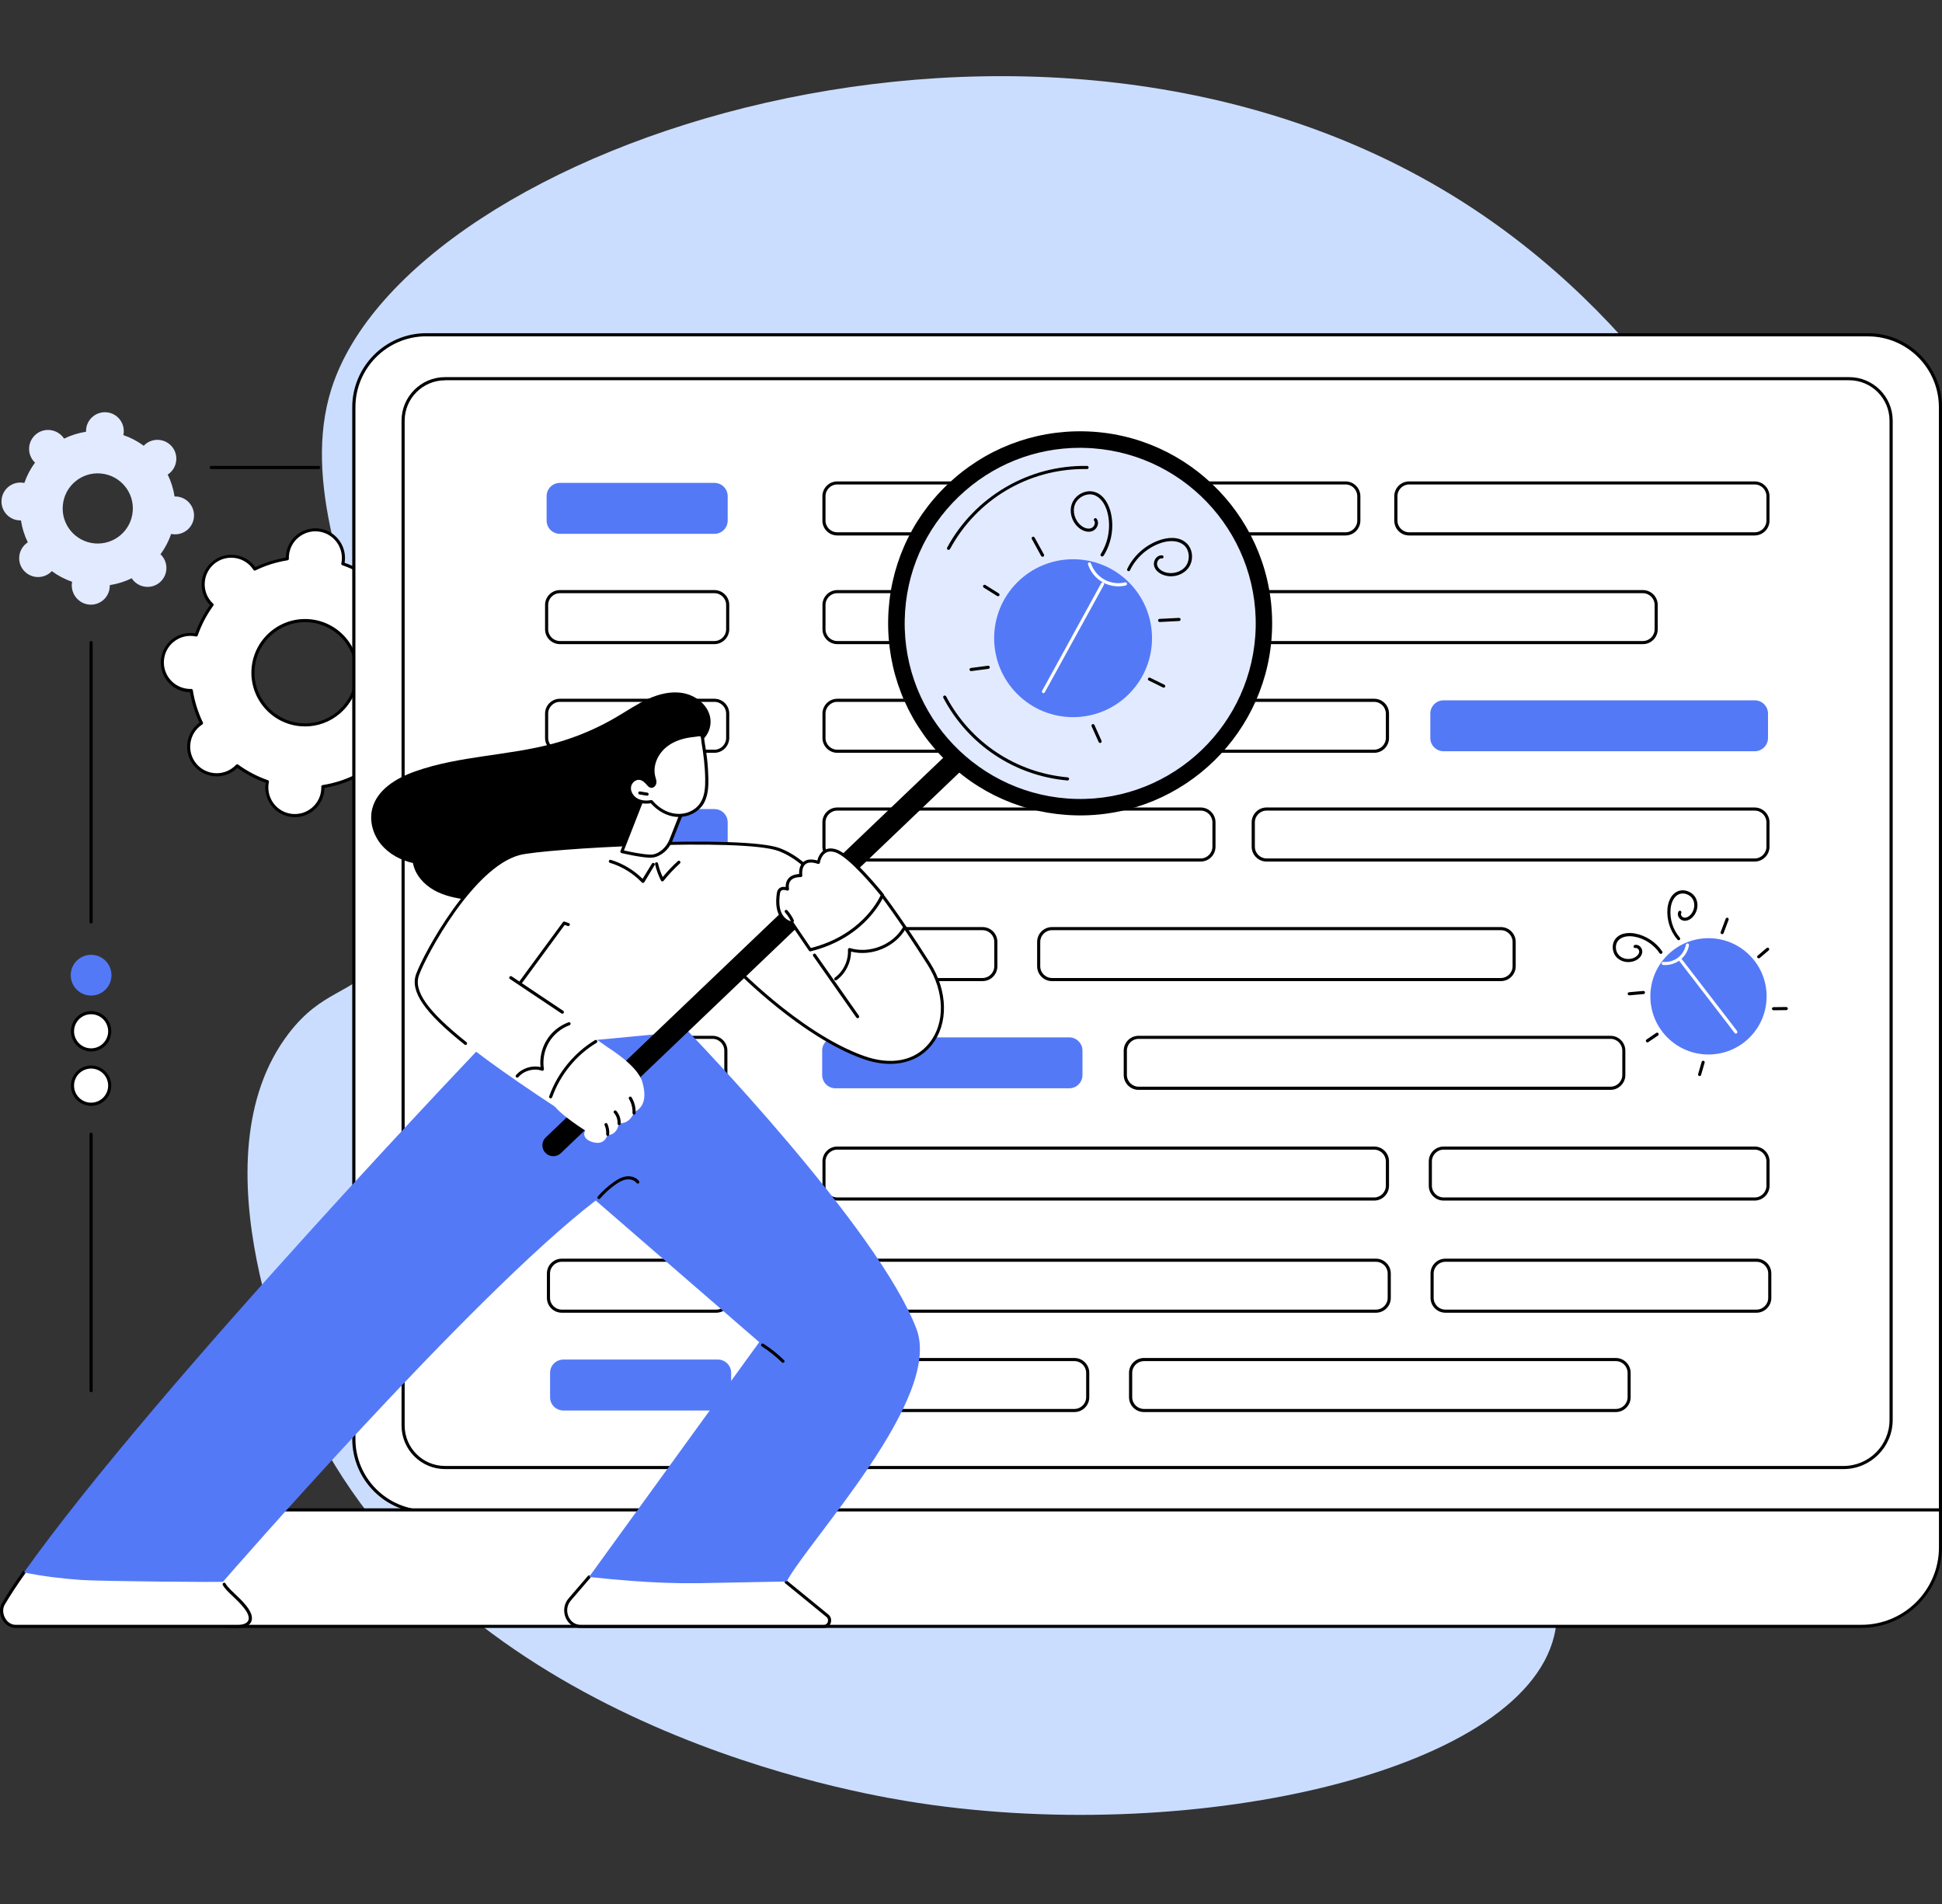
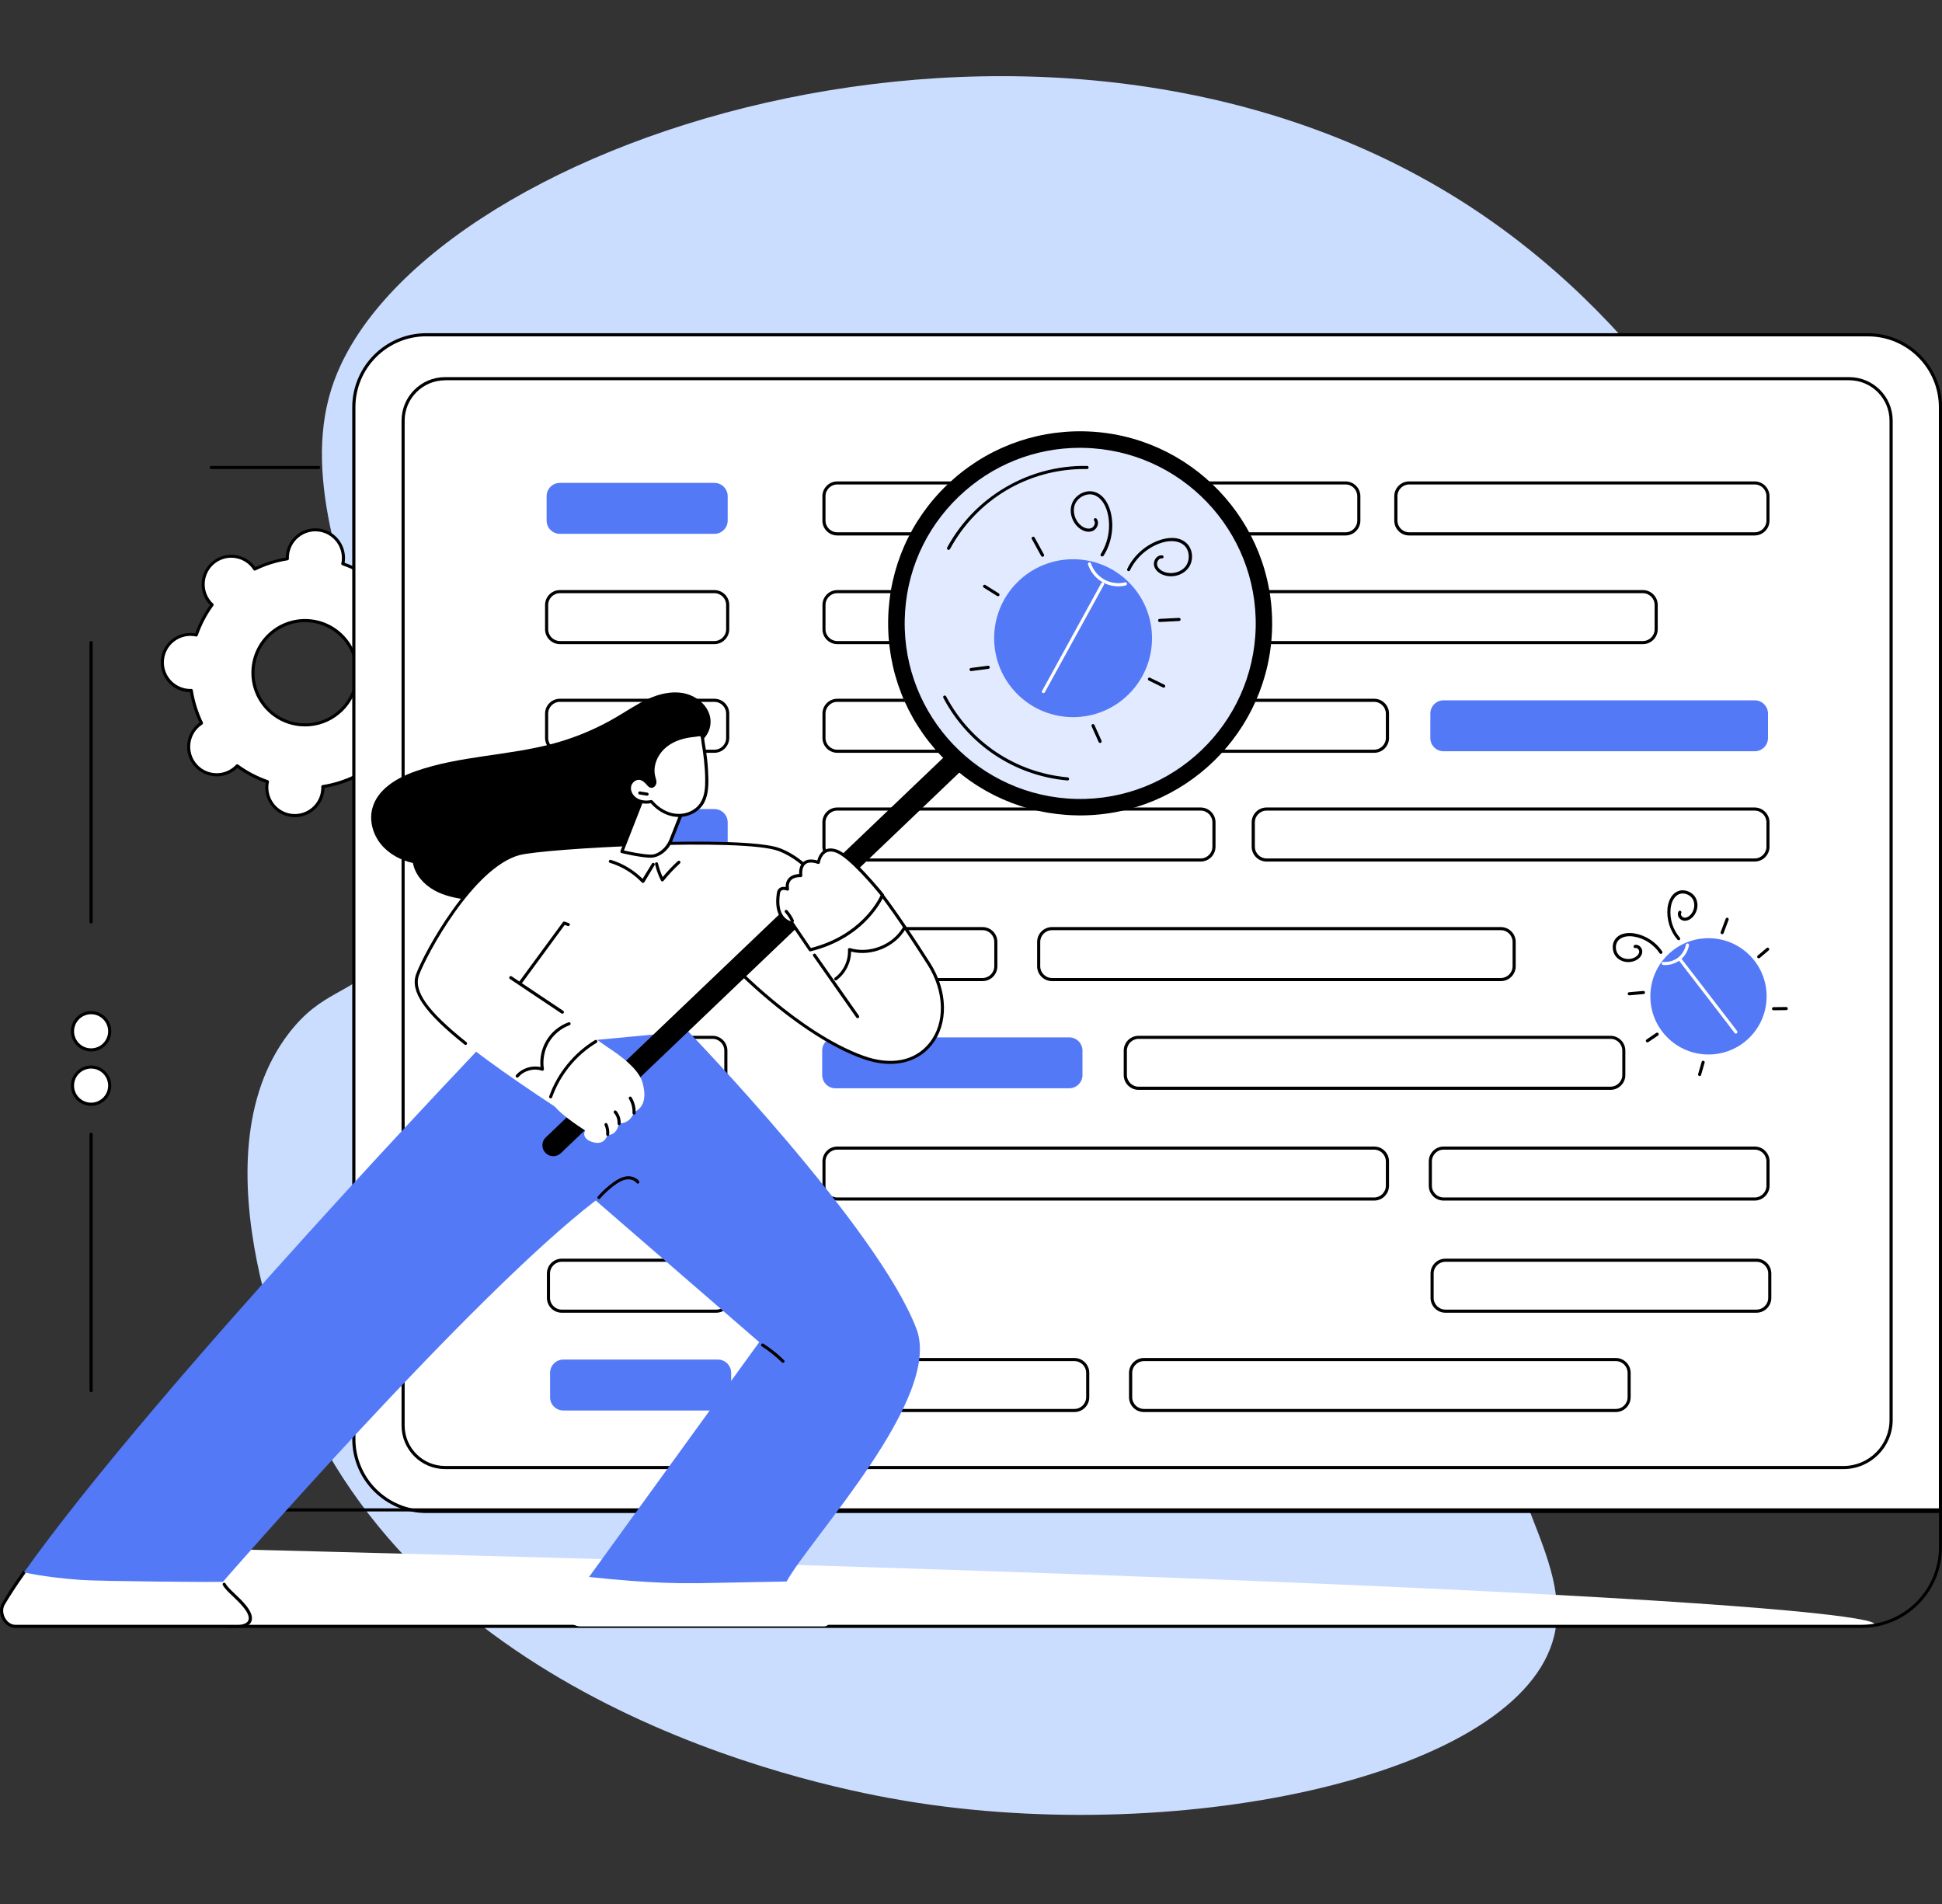
<svg xmlns="http://www.w3.org/2000/svg" width="204" height="200" viewBox="0 0 204 200" fill="none">
  <rect x="0" y="0" width="204" height="200" fill="#333333" stroke="none" />
  <g clip-path="url(#clip0_98_76)">
    <path d="M40.147 100.794C53.019 86.564 28.765 60.051 34.801 40.894C42.915 15.11 108.972 -7.005 153.433 21.067C190.668 44.581 203.59 97.496 187.331 118.892C182.464 125.298 176.408 126.997 168.443 133.693C161.038 139.919 160.208 141.508 159.679 142.597C154.412 153.29 165.485 162.684 163.256 171.848C159.739 186.338 124.532 194.073 95.091 189.166C87.156 187.847 46.923 180.152 32.122 148.193C30.973 145.725 20.14 121.83 30.334 108.549C33.871 103.952 36.719 104.592 40.147 100.794Z" fill="#CADDFF" />
    <path d="M30.71 85.662C32.33 85.803 33.764 84.607 33.905 82.987C33.912 82.868 33.92 82.749 33.912 82.63C35.116 82.444 36.267 82.08 37.337 81.552C37.404 81.649 37.471 81.746 37.545 81.842C38.593 83.091 40.451 83.254 41.699 82.214C42.947 81.166 43.111 79.308 42.07 78.059C41.996 77.963 41.907 77.881 41.825 77.799C42.524 76.841 43.088 75.77 43.489 74.618C43.608 74.641 43.72 74.663 43.846 74.671C45.466 74.812 46.9 73.615 47.041 71.995C47.182 70.375 45.986 68.941 44.366 68.799C44.247 68.792 44.129 68.785 44.01 68.792C43.824 67.588 43.46 66.436 42.94 65.366C43.036 65.299 43.133 65.232 43.229 65.158C44.478 64.11 44.641 62.252 43.601 61.004C42.553 59.755 40.696 59.592 39.447 60.632C39.351 60.706 39.269 60.795 39.188 60.877C38.229 60.179 37.159 59.614 36.007 59.213C36.03 59.094 36.052 58.982 36.059 58.856C36.201 57.236 35.004 55.801 33.385 55.66C31.765 55.519 30.331 56.715 30.19 58.336C30.182 58.455 30.175 58.574 30.182 58.692C28.979 58.878 27.827 59.242 26.757 59.77C26.69 59.673 26.623 59.577 26.549 59.48C25.501 58.232 23.644 58.068 22.395 59.108C21.147 60.156 20.984 62.014 22.024 63.263C22.098 63.359 22.188 63.441 22.269 63.523C21.571 64.482 21.006 65.552 20.605 66.704C20.486 66.681 20.375 66.659 20.248 66.652C18.628 66.51 17.195 67.707 17.053 69.327C16.912 70.947 18.108 72.382 19.728 72.523C19.847 72.53 19.966 72.538 20.085 72.53C20.27 73.734 20.635 74.886 21.155 75.956C21.058 76.023 20.962 76.09 20.865 76.164C19.617 77.212 19.453 79.07 20.493 80.319C21.541 81.567 23.399 81.731 24.647 80.69C24.743 80.616 24.825 80.527 24.907 80.445C25.865 81.144 26.935 81.708 28.087 82.11C28.065 82.229 28.042 82.34 28.035 82.466C27.894 84.087 29.09 85.521 30.71 85.662ZM31.557 76.12C28.548 75.852 26.319 73.192 26.593 70.182C26.861 67.172 29.521 64.942 32.53 65.21C35.539 65.478 37.768 68.138 37.493 71.148C37.233 74.158 34.573 76.387 31.557 76.12Z" fill="white" />
    <path d="M30.977 85.84C30.888 85.84 30.791 85.833 30.702 85.825C28.993 85.677 27.73 84.161 27.879 82.451C27.886 82.377 27.893 82.303 27.908 82.221C26.846 81.842 25.85 81.322 24.936 80.668C24.877 80.727 24.817 80.779 24.765 80.824C24.127 81.359 23.324 81.612 22.492 81.537C21.667 81.463 20.917 81.069 20.382 80.437C19.282 79.122 19.453 77.153 20.776 76.053C20.835 76.008 20.894 75.956 20.961 75.912C20.478 74.893 20.144 73.816 19.958 72.709C19.877 72.709 19.795 72.701 19.728 72.701C18.019 72.552 16.756 71.036 16.904 69.327C16.979 68.502 17.372 67.751 18.004 67.216C18.643 66.681 19.453 66.429 20.278 66.503C20.352 66.51 20.426 66.518 20.508 66.533C20.887 65.47 21.407 64.474 22.061 63.56C22.002 63.501 21.95 63.441 21.905 63.389C20.805 62.074 20.976 60.104 22.299 59.004C22.938 58.469 23.748 58.217 24.572 58.291C25.397 58.365 26.148 58.759 26.682 59.391C26.727 59.45 26.779 59.51 26.824 59.577C27.841 59.094 28.911 58.759 30.026 58.573C30.026 58.492 30.033 58.41 30.033 58.336C30.108 57.511 30.502 56.76 31.133 56.225C31.772 55.69 32.582 55.437 33.407 55.511C35.116 55.66 36.379 57.176 36.23 58.886C36.223 58.96 36.215 59.034 36.2 59.116C37.263 59.495 38.258 60.015 39.172 60.669C39.232 60.61 39.291 60.558 39.343 60.513C39.982 59.978 40.785 59.725 41.617 59.8C42.442 59.874 43.192 60.268 43.727 60.9C44.827 62.215 44.656 64.184 43.333 65.284C43.274 65.329 43.214 65.381 43.148 65.425C43.63 66.444 43.965 67.521 44.151 68.629C44.232 68.629 44.314 68.636 44.381 68.636C46.09 68.784 47.353 70.301 47.204 72.01C47.13 72.835 46.736 73.585 46.105 74.121C45.466 74.656 44.656 74.908 43.831 74.834C43.757 74.826 43.682 74.819 43.601 74.804C43.222 75.867 42.702 76.863 42.048 77.777C42.107 77.836 42.159 77.896 42.204 77.948C43.303 79.263 43.133 81.233 41.81 82.332C41.171 82.868 40.369 83.12 39.536 83.046C38.712 82.972 37.961 82.578 37.426 81.946C37.382 81.887 37.33 81.827 37.285 81.76C36.267 82.243 35.197 82.578 34.083 82.763C34.083 82.845 34.075 82.927 34.075 82.994C33.927 84.614 32.567 85.84 30.977 85.84ZM30.724 85.498C32.255 85.632 33.607 84.503 33.741 82.972C33.748 82.868 33.756 82.756 33.748 82.63C33.748 82.548 33.808 82.474 33.89 82.466C35.063 82.281 36.2 81.924 37.263 81.403C37.337 81.366 37.426 81.389 37.471 81.463C37.538 81.567 37.605 81.656 37.672 81.738C38.147 82.31 38.816 82.659 39.559 82.726C40.302 82.793 41.023 82.563 41.595 82.087C42.769 81.099 42.932 79.345 41.944 78.163C41.877 78.082 41.803 78.007 41.714 77.918C41.654 77.859 41.647 77.769 41.691 77.703C42.39 76.744 42.939 75.689 43.333 74.566C43.363 74.485 43.445 74.44 43.519 74.462C43.645 74.492 43.749 74.507 43.853 74.514C44.596 74.581 45.317 74.351 45.889 73.875C46.461 73.4 46.81 72.723 46.877 71.988C47.011 70.457 45.882 69.104 44.351 68.963C44.247 68.955 44.143 68.948 44.009 68.955C43.92 68.955 43.853 68.896 43.846 68.814C43.66 67.64 43.303 66.503 42.791 65.433C42.754 65.359 42.776 65.269 42.85 65.225C42.954 65.158 43.043 65.091 43.125 65.024C44.299 64.036 44.463 62.282 43.474 61.1C42.999 60.528 42.33 60.179 41.587 60.112C40.844 60.045 40.123 60.275 39.551 60.751C39.47 60.818 39.395 60.892 39.306 60.989C39.247 61.048 39.157 61.056 39.091 61.011C38.132 60.312 37.077 59.762 35.955 59.369C35.873 59.339 35.829 59.257 35.851 59.183C35.881 59.056 35.896 58.952 35.903 58.848C36.037 57.317 34.907 55.965 33.377 55.824C32.634 55.757 31.913 55.987 31.341 56.463C30.769 56.938 30.42 57.615 30.353 58.35C30.346 58.455 30.338 58.559 30.346 58.692C30.346 58.774 30.286 58.848 30.204 58.856C29.03 59.042 27.893 59.398 26.831 59.919C26.757 59.956 26.668 59.933 26.623 59.859C26.556 59.755 26.489 59.666 26.422 59.584C25.947 59.012 25.278 58.663 24.535 58.596C23.792 58.529 23.071 58.759 22.499 59.235C21.325 60.223 21.162 61.977 22.15 63.159C22.217 63.24 22.291 63.315 22.388 63.404C22.447 63.463 22.455 63.553 22.41 63.62C21.712 64.578 21.162 65.633 20.768 66.756C20.738 66.837 20.657 66.882 20.582 66.86C20.456 66.83 20.352 66.815 20.248 66.808C19.505 66.741 18.784 66.971 18.212 67.447C17.64 67.922 17.291 68.599 17.224 69.335C17.09 70.865 18.22 72.218 19.75 72.359C19.854 72.367 19.966 72.374 20.092 72.367C20.174 72.367 20.248 72.426 20.255 72.508C20.441 73.682 20.798 74.819 21.311 75.889C21.348 75.963 21.325 76.053 21.251 76.097C21.147 76.164 21.058 76.231 20.976 76.298C19.802 77.286 19.639 79.04 20.627 80.222C21.102 80.794 21.771 81.143 22.514 81.21C23.257 81.277 23.978 81.047 24.55 80.571C24.632 80.504 24.706 80.43 24.795 80.333C24.855 80.274 24.944 80.266 25.011 80.311C25.969 81.01 27.024 81.567 28.146 81.954C28.228 81.983 28.273 82.065 28.25 82.139C28.221 82.266 28.206 82.37 28.198 82.474C28.064 84.005 29.194 85.365 30.724 85.498ZM32.054 76.305C31.884 76.305 31.713 76.298 31.542 76.283C28.443 76.008 26.155 73.266 26.43 70.167C26.705 67.068 29.446 64.771 32.545 65.046C35.643 65.321 37.939 68.064 37.657 71.163C37.523 72.664 36.81 74.024 35.658 74.99C34.64 75.845 33.377 76.305 32.054 76.305ZM32.039 65.351C29.32 65.351 27.002 67.432 26.757 70.197C26.497 73.117 28.659 75.703 31.571 75.963C32.983 76.09 34.358 75.659 35.45 74.745C36.535 73.831 37.203 72.552 37.33 71.14C37.59 68.22 35.428 65.633 32.515 65.373C32.359 65.359 32.196 65.351 32.039 65.351Z" fill="black" />
-     <path d="M9.37 63.508C10.462 63.605 11.428 62.802 11.525 61.702C11.532 61.62 11.532 61.539 11.532 61.464C12.342 61.338 13.122 61.093 13.835 60.743C13.88 60.81 13.925 60.877 13.977 60.937C14.682 61.776 15.931 61.888 16.77 61.189C17.61 60.483 17.721 59.235 17.023 58.395C16.971 58.336 16.912 58.276 16.86 58.224C17.335 57.578 17.714 56.857 17.981 56.084C18.056 56.099 18.137 56.114 18.219 56.121C19.311 56.218 20.277 55.415 20.374 54.315C20.471 53.222 19.668 52.256 18.576 52.16C18.494 52.152 18.412 52.152 18.338 52.152C18.212 51.342 17.967 50.562 17.617 49.849C17.684 49.804 17.751 49.759 17.811 49.707C18.65 49.001 18.762 47.753 18.063 46.913C17.357 46.073 16.109 45.962 15.27 46.66C15.21 46.712 15.151 46.772 15.099 46.824C14.452 46.348 13.731 45.969 12.959 45.702C12.974 45.627 12.988 45.546 12.996 45.464C13.092 44.371 12.29 43.405 11.198 43.309C10.106 43.212 9.14 44.015 9.043 45.115C9.036 45.196 9.036 45.278 9.036 45.352C8.226 45.479 7.446 45.724 6.732 46.073C6.688 46.006 6.643 45.94 6.591 45.88C5.863 45.033 4.607 44.921 3.768 45.627C2.928 46.333 2.817 47.582 3.515 48.422C3.567 48.481 3.627 48.541 3.679 48.593C3.203 49.239 2.824 49.96 2.557 50.733C2.482 50.718 2.401 50.703 2.319 50.696C1.227 50.599 0.261 51.402 0.164 52.502C0.068 53.594 0.87 54.56 1.962 54.657C2.044 54.664 2.126 54.664 2.2 54.664C2.326 55.474 2.571 56.255 2.921 56.968C2.854 57.013 2.787 57.057 2.728 57.109C1.888 57.815 1.776 59.064 2.475 59.904C3.181 60.743 4.429 60.855 5.269 60.156C5.328 60.104 5.387 60.045 5.439 59.993C6.086 60.468 6.807 60.847 7.579 61.115C7.564 61.189 7.55 61.271 7.542 61.353C7.475 62.445 8.278 63.411 9.37 63.508ZM9.942 57.08C7.914 56.901 6.413 55.11 6.599 53.081C6.777 51.053 8.568 49.551 10.596 49.737C12.624 49.923 14.125 51.706 13.94 53.735C13.761 55.764 11.97 57.258 9.942 57.08Z" fill="#E2EAFF" />
    <path d="M196.221 35.164H44.781C40.576 35.164 37.173 38.575 37.173 42.774V151.157C37.173 155.364 40.583 158.768 44.781 158.768H203.837V42.781C203.837 38.575 200.426 35.164 196.221 35.164Z" fill="white" />
    <path d="M203.837 158.931H44.781C40.494 158.931 37.002 155.445 37.002 151.15V42.781C37.009 38.486 40.494 35 44.781 35H196.221C200.508 35 204 38.486 204 42.781V158.775C204 158.857 203.926 158.931 203.837 158.931ZM44.781 35.327C40.672 35.327 37.336 38.671 37.336 42.774V151.157C37.336 155.267 40.68 158.604 44.781 158.604H203.673V42.781C203.673 38.671 200.33 35.334 196.228 35.334H44.781V35.327Z" fill="black" />
    <path d="M193.657 154.316H46.75C44.231 154.316 42.181 152.265 42.181 149.745V44.185C42.181 41.666 44.231 39.615 46.75 39.615H194.252C196.771 39.615 198.821 41.666 198.821 44.185V149.151C198.821 151.997 196.503 154.316 193.657 154.316ZM46.75 39.949C44.41 39.949 42.508 41.852 42.508 44.193V149.745C42.508 152.086 44.41 153.989 46.75 153.989H193.657C196.325 153.989 198.487 151.819 198.487 149.158V44.185C198.487 41.844 196.585 39.942 194.244 39.942H46.75V39.949Z" fill="black" />
-     <path d="M195.537 170.837H24.422C19.838 170.837 16.123 167.121 16.123 162.535V158.604H203.829V162.535C203.836 167.121 200.121 170.837 195.537 170.837Z" fill="white" />
+     <path d="M195.537 170.837H24.422C19.838 170.837 16.123 167.121 16.123 162.535V158.604V162.535C203.836 167.121 200.121 170.837 195.537 170.837Z" fill="white" />
    <path d="M195.537 171H24.423C19.757 171 15.96 167.202 15.96 162.535V158.604C15.96 158.515 16.034 158.44 16.123 158.44H203.829C203.918 158.44 203.993 158.515 203.993 158.604V162.535C204 167.202 200.203 171 195.537 171ZM16.294 158.767V162.535C16.294 167.024 19.942 170.673 24.43 170.673H195.545C200.033 170.673 203.681 167.024 203.681 162.535V158.767H16.294Z" fill="black" />
    <path d="M58.817 56.076H75.044C75.817 56.076 76.441 55.452 76.441 54.679V52.123C76.441 51.35 75.817 50.725 75.044 50.725H58.817C58.044 50.725 57.42 51.35 57.42 52.123V54.679C57.42 55.452 58.044 56.076 58.817 56.076Z" fill="#5479F7" />
    <path d="M58.816 67.499H75.044C75.817 67.499 76.441 66.874 76.441 66.102V63.545C76.441 62.772 75.817 62.148 75.044 62.148H58.816C58.044 62.148 57.42 62.772 57.42 63.545V66.102C57.42 66.874 58.044 67.499 58.816 67.499Z" fill="white" />
    <path d="M75.037 67.662H58.817C57.955 67.662 57.257 66.964 57.257 66.102V63.545C57.257 62.683 57.955 61.984 58.817 61.984H75.044C75.906 61.984 76.605 62.683 76.605 63.545V66.102C76.597 66.964 75.899 67.662 75.037 67.662ZM58.817 62.311C58.133 62.311 57.584 62.869 57.584 63.545V66.102C57.584 66.785 58.141 67.335 58.817 67.335H75.044C75.728 67.335 76.278 66.778 76.278 66.102V63.545C76.278 62.861 75.72 62.311 75.044 62.311H58.817Z" fill="black" />
    <path d="M58.816 78.914H75.044C75.817 78.914 76.441 78.29 76.441 77.517V74.96C76.441 74.187 75.817 73.563 75.044 73.563H58.816C58.044 73.563 57.42 74.187 57.42 74.96V77.517C57.42 78.29 58.044 78.914 58.816 78.914Z" fill="white" />
    <path d="M75.037 79.077H58.817C57.955 79.077 57.257 78.379 57.257 77.517V74.96C57.257 74.098 57.955 73.399 58.817 73.399H75.044C75.906 73.399 76.605 74.098 76.605 74.96V77.517C76.597 78.379 75.899 79.077 75.037 79.077ZM58.817 73.726C58.133 73.726 57.584 74.284 57.584 74.96V77.517C57.584 78.2 58.141 78.75 58.817 78.75H75.044C75.728 78.75 76.278 78.193 76.278 77.517V74.96C76.278 74.276 75.72 73.726 75.044 73.726H58.817Z" fill="black" />
    <path d="M58.817 90.336H75.044C75.817 90.336 76.441 89.712 76.441 88.939V86.383C76.441 85.61 75.817 84.986 75.044 84.986H58.817C58.044 84.986 57.42 85.61 57.42 86.383V88.939C57.42 89.712 58.044 90.336 58.817 90.336Z" fill="#5479F7" />
    <path d="M58.623 102.896H74.851C75.623 102.896 76.248 102.272 76.248 101.499V98.942C76.248 98.169 75.623 97.545 74.851 97.545H58.623C57.851 97.545 57.227 98.169 57.227 98.942V101.499C57.227 102.272 57.851 102.896 58.623 102.896Z" fill="white" />
    <path d="M74.844 103.059H58.624C57.762 103.059 57.063 102.361 57.063 101.499V98.942C57.063 98.08 57.762 97.382 58.624 97.382H74.851C75.713 97.382 76.411 98.08 76.411 98.942V101.499C76.411 102.361 75.706 103.059 74.844 103.059ZM58.624 97.709C57.94 97.709 57.39 98.266 57.39 98.942V101.499C57.39 102.182 57.948 102.732 58.624 102.732H74.851C75.535 102.732 76.085 102.175 76.085 101.499V98.942C76.085 98.258 75.527 97.709 74.851 97.709H58.624Z" fill="black" />
    <path d="M58.623 114.319H74.851C75.623 114.319 76.248 113.694 76.248 112.921V110.365C76.248 109.592 75.623 108.968 74.851 108.968H58.623C57.851 108.968 57.227 109.592 57.227 110.365V112.921C57.227 113.687 57.851 114.319 58.623 114.319Z" fill="white" />
    <path d="M74.844 114.482H58.624C57.762 114.482 57.063 113.783 57.063 112.921V110.365C57.063 109.503 57.762 108.804 58.624 108.804H74.851C75.713 108.804 76.411 109.503 76.411 110.365V112.921C76.411 113.776 75.706 114.482 74.844 114.482ZM58.624 109.124C57.94 109.124 57.39 109.681 57.39 110.357V112.914C57.39 113.598 57.948 114.148 58.624 114.148H74.851C75.535 114.148 76.085 113.59 76.085 112.914V110.357C76.085 109.674 75.527 109.124 74.851 109.124H58.624Z" fill="black" />
    <path d="M87.95 56.076H141.342C142.115 56.076 142.739 55.452 142.739 54.679V52.123C142.739 51.35 142.115 50.725 141.342 50.725H87.95C87.177 50.725 86.553 51.35 86.553 52.123V54.679C86.553 55.452 87.184 56.076 87.95 56.076Z" fill="white" />
    <path d="M141.342 56.247H87.95C87.088 56.247 86.39 55.549 86.39 54.687V52.13C86.39 51.268 87.088 50.569 87.95 50.569H141.342C142.204 50.569 142.903 51.268 142.903 52.13V54.687C142.903 55.541 142.204 56.247 141.342 56.247ZM87.95 50.889C87.266 50.889 86.717 51.446 86.717 52.123V54.679C86.717 55.363 87.274 55.913 87.95 55.913H141.342C142.026 55.913 142.576 55.355 142.576 54.679V52.123C142.576 51.439 142.019 50.889 141.342 50.889H87.95Z" fill="black" />
    <path d="M87.95 67.499H112.499C113.272 67.499 113.896 66.874 113.896 66.102V63.545C113.896 62.772 113.272 62.148 112.499 62.148H87.95C87.178 62.148 86.553 62.772 86.553 63.545V66.102C86.553 66.874 87.185 67.499 87.95 67.499Z" fill="white" />
    <path d="M112.507 67.662H87.958C87.096 67.662 86.397 66.964 86.397 66.102V63.545C86.397 62.683 87.096 61.984 87.958 61.984H112.507C113.369 61.984 114.067 62.683 114.067 63.545V66.102C114.067 66.964 113.361 67.662 112.507 67.662ZM87.95 62.311C87.267 62.311 86.717 62.869 86.717 63.545V66.102C86.717 66.785 87.274 67.335 87.95 67.335H112.499C113.183 67.335 113.733 66.778 113.733 66.102V63.545C113.733 62.861 113.175 62.311 112.499 62.311H87.95Z" fill="black" />
    <path d="M87.95 78.914H144.345C145.117 78.914 145.741 78.29 145.741 77.517V74.96C145.741 74.187 145.117 73.563 144.345 73.563H87.95C87.178 73.563 86.553 74.187 86.553 74.96V77.517C86.553 78.29 87.185 78.914 87.95 78.914Z" fill="white" />
    <path d="M144.352 79.077H87.958C87.096 79.077 86.397 78.379 86.397 77.517V74.96C86.397 74.098 87.096 73.399 87.958 73.399H144.352C145.214 73.399 145.912 74.098 145.912 74.96V77.517C145.912 78.379 145.214 79.077 144.352 79.077ZM87.95 73.726C87.267 73.726 86.717 74.284 86.717 74.96V77.517C86.717 78.2 87.274 78.75 87.95 78.75H144.345C145.028 78.75 145.578 78.193 145.578 77.517V74.96C145.578 74.276 145.021 73.726 144.345 73.726H87.95Z" fill="black" />
    <path d="M87.95 90.336H126.125C126.898 90.336 127.522 89.712 127.522 88.939V86.383C127.522 85.61 126.898 84.986 126.125 84.986H87.95C87.177 84.986 86.553 85.61 86.553 86.383V88.939C86.553 89.712 87.184 90.336 87.95 90.336Z" fill="white" />
    <path d="M126.126 90.5H87.95C87.088 90.5 86.39 89.801 86.39 88.939V86.383C86.39 85.521 87.088 84.822 87.95 84.822H126.126C126.988 84.822 127.686 85.521 127.686 86.383V88.939C127.686 89.801 126.988 90.5 126.126 90.5ZM87.95 85.149C87.266 85.149 86.717 85.706 86.717 86.383V88.939C86.717 89.623 87.274 90.173 87.95 90.173H126.126C126.809 90.173 127.359 89.615 127.359 88.939V86.383C127.359 85.699 126.802 85.149 126.126 85.149H87.95Z" fill="black" />
    <path d="M87.764 102.896H103.211C103.984 102.896 104.608 102.272 104.608 101.499V98.942C104.608 98.169 103.984 97.545 103.211 97.545H87.764C86.991 97.545 86.367 98.169 86.367 98.942V101.499C86.367 102.272 86.991 102.896 87.764 102.896Z" fill="white" />
    <path d="M103.212 103.059H87.764C86.903 103.059 86.204 102.361 86.204 101.499V98.942C86.204 98.08 86.903 97.382 87.764 97.382H103.212C104.073 97.382 104.772 98.08 104.772 98.942V101.499C104.772 102.361 104.073 103.059 103.212 103.059ZM87.764 97.709C87.081 97.709 86.531 98.266 86.531 98.942V101.499C86.531 102.182 87.088 102.732 87.764 102.732H103.212C103.895 102.732 104.445 102.175 104.445 101.499V98.942C104.445 98.258 103.888 97.709 103.212 97.709H87.764Z" fill="black" />
    <path d="M87.764 114.318H112.313C113.086 114.318 113.71 113.694 113.71 112.921V110.365C113.71 109.592 113.086 108.968 112.313 108.968H87.764C86.991 108.968 86.367 109.592 86.367 110.365V112.921C86.367 113.687 86.991 114.318 87.764 114.318Z" fill="#5479F7" />
    <path d="M148.03 56.076H184.326C185.099 56.076 185.723 55.452 185.723 54.679V52.123C185.723 51.35 185.099 50.725 184.326 50.725H148.03C147.257 50.725 146.633 51.35 146.633 52.123V54.679C146.633 55.452 147.257 56.076 148.03 56.076Z" fill="white" />
    <path d="M184.318 56.247H148.022C147.161 56.247 146.462 55.549 146.462 54.687V52.13C146.462 51.268 147.161 50.569 148.022 50.569H184.318C185.18 50.569 185.879 51.268 185.879 52.13V54.687C185.886 55.541 185.18 56.247 184.318 56.247ZM148.03 50.889C147.346 50.889 146.797 51.446 146.797 52.123V54.679C146.797 55.363 147.354 55.913 148.03 55.913H184.326C185.009 55.913 185.559 55.355 185.559 54.679V52.123C185.559 51.439 185.002 50.889 184.326 50.889H148.03Z" fill="black" />
    <path d="M119.802 67.499H172.578C173.351 67.499 173.975 66.874 173.975 66.102V63.545C173.975 62.772 173.351 62.148 172.578 62.148H119.802C119.029 62.148 118.405 62.772 118.405 63.545V66.102C118.398 66.874 119.029 67.499 119.802 67.499Z" fill="white" />
    <path d="M172.578 67.662H119.803C118.941 67.662 118.242 66.964 118.242 66.102V63.545C118.242 62.683 118.941 61.984 119.803 61.984H172.578C173.44 61.984 174.139 62.683 174.139 63.545V66.102C174.139 66.964 173.44 67.662 172.578 67.662ZM119.803 62.311C119.119 62.311 118.569 62.869 118.569 63.545V66.102C118.569 66.785 119.126 67.335 119.803 67.335H172.578C173.262 67.335 173.812 66.778 173.812 66.102V63.545C173.812 62.861 173.254 62.311 172.578 62.311H119.803Z" fill="black" />
    <path d="M151.648 78.914H184.325C185.098 78.914 185.722 78.29 185.722 77.517V74.96C185.722 74.187 185.098 73.563 184.325 73.563H151.648C150.875 73.563 150.251 74.187 150.251 74.96V77.517C150.244 78.29 150.875 78.914 151.648 78.914Z" fill="#5479F7" />
    <path d="M58.817 125.949H75.044C75.817 125.949 76.441 125.325 76.441 124.552V121.995C76.441 121.222 75.817 120.598 75.044 120.598H58.817C58.044 120.598 57.42 121.222 57.42 121.995V124.552C57.42 125.325 58.044 125.949 58.817 125.949Z" fill="#5479F7" />
    <path d="M87.95 125.949H144.345C145.117 125.949 145.741 125.325 145.741 124.552V121.995C145.741 121.222 145.117 120.598 144.345 120.598H87.95C87.178 120.598 86.553 121.222 86.553 121.995V124.552C86.553 125.325 87.185 125.949 87.95 125.949Z" fill="white" />
    <path d="M144.352 126.112H87.958C87.096 126.112 86.397 125.414 86.397 124.552V121.995C86.397 121.133 87.096 120.435 87.958 120.435H144.352C145.214 120.435 145.912 121.133 145.912 121.995V124.552C145.912 125.414 145.214 126.112 144.352 126.112ZM87.95 120.762C87.267 120.762 86.717 121.319 86.717 121.995V124.552C86.717 125.235 87.274 125.785 87.95 125.785H144.345C145.028 125.785 145.578 125.228 145.578 124.552V121.995C145.578 121.312 145.021 120.762 144.345 120.762H87.95Z" fill="black" />
    <path d="M151.648 125.949H184.325C185.098 125.949 185.722 125.325 185.722 124.552V121.995C185.722 121.222 185.098 120.598 184.325 120.598H151.648C150.875 120.598 150.251 121.222 150.251 121.995V124.552C150.244 125.325 150.875 125.949 151.648 125.949Z" fill="white" />
    <path d="M184.318 126.112H151.648C150.786 126.112 150.088 125.414 150.088 124.552V121.995C150.088 121.133 150.786 120.435 151.648 120.435H184.326C185.188 120.435 185.886 121.133 185.886 121.995V124.552C185.886 125.414 185.18 126.112 184.318 126.112ZM151.648 120.762C150.965 120.762 150.415 121.319 150.415 121.995V124.552C150.415 125.235 150.972 125.785 151.648 125.785H184.326C185.009 125.785 185.559 125.228 185.559 124.552V121.995C185.559 121.312 185.002 120.762 184.326 120.762H151.648Z" fill="black" />
    <path d="M133.051 90.336H184.326C185.099 90.336 185.723 89.712 185.723 88.939V86.383C185.723 85.61 185.099 84.986 184.326 84.986H133.051C132.278 84.986 131.654 85.61 131.654 86.383V88.939C131.654 89.712 132.278 90.336 133.051 90.336Z" fill="white" />
    <path d="M184.319 90.5H133.044C132.182 90.5 131.483 89.801 131.483 88.939V86.383C131.483 85.521 132.182 84.822 133.044 84.822H184.319C185.181 84.822 185.879 85.521 185.879 86.383V88.939C185.886 89.801 185.181 90.5 184.319 90.5ZM133.051 85.149C132.368 85.149 131.818 85.706 131.818 86.383V88.939C131.818 89.623 132.375 90.173 133.051 90.173H184.326C185.01 90.173 185.559 89.615 185.559 88.939V86.383C185.559 85.699 185.002 85.149 184.326 85.149H133.051Z" fill="black" />
    <path d="M110.507 102.896H157.658C158.431 102.896 159.055 102.272 159.055 101.499V98.942C159.055 98.169 158.431 97.545 157.658 97.545H110.507C109.734 97.545 109.11 98.169 109.11 98.942V101.499C109.11 102.272 109.734 102.896 110.507 102.896Z" fill="white" />
    <path d="M157.659 103.059H110.508C109.646 103.059 108.947 102.361 108.947 101.499V98.942C108.947 98.08 109.646 97.382 110.508 97.382H157.659C158.521 97.382 159.219 98.08 159.219 98.942V101.499C159.219 102.361 158.521 103.059 157.659 103.059ZM110.508 97.709C109.824 97.709 109.274 98.266 109.274 98.942V101.499C109.274 102.182 109.831 102.732 110.508 102.732H157.659C158.342 102.732 158.892 102.175 158.892 101.499V98.942C158.892 98.258 158.335 97.709 157.659 97.709H110.508Z" fill="black" />
    <path d="M119.61 114.319H169.183C169.956 114.319 170.58 113.694 170.58 112.921V110.365C170.58 109.592 169.956 108.968 169.183 108.968H119.61C118.837 108.968 118.213 109.592 118.213 110.365V112.921C118.213 113.687 118.837 114.319 119.61 114.319Z" fill="white" />
    <path d="M169.176 114.482H119.602C118.74 114.482 118.042 113.783 118.042 112.921V110.365C118.042 109.503 118.74 108.804 119.602 108.804H169.176C170.038 108.804 170.736 109.503 170.736 110.365V112.921C170.743 113.776 170.038 114.482 169.176 114.482ZM119.61 109.124C118.926 109.124 118.376 109.681 118.376 110.357V112.914C118.376 113.598 118.934 114.148 119.61 114.148H169.183C169.867 114.148 170.417 113.59 170.417 112.914V110.357C170.417 109.674 169.859 109.124 169.183 109.124H119.61Z" fill="black" />
    <path d="M59.01 137.728H75.237C76.01 137.728 76.634 137.104 76.634 136.331V133.775C76.634 133.002 76.01 132.377 75.237 132.377H59.01C58.237 132.377 57.613 133.002 57.613 133.775V136.331C57.606 137.104 58.237 137.728 59.01 137.728Z" fill="white" />
    <path d="M75.23 137.892H59.011C58.149 137.892 57.45 137.193 57.45 136.331V133.775C57.45 132.912 58.149 132.214 59.011 132.214H75.23C76.092 132.214 76.791 132.912 76.791 133.775V136.331C76.791 137.193 76.092 137.892 75.23 137.892ZM59.011 132.541C58.327 132.541 57.777 133.098 57.777 133.775V136.331C57.777 137.015 58.334 137.565 59.011 137.565H75.23C75.914 137.565 76.464 137.007 76.464 136.331V133.775C76.464 133.091 75.906 132.541 75.23 132.541H59.011Z" fill="black" />
    <path d="M59.181 148.162H75.408C76.181 148.162 76.805 147.538 76.805 146.765V144.209C76.805 143.436 76.181 142.812 75.408 142.812H59.181C58.408 142.812 57.784 143.436 57.784 144.209V146.765C57.777 147.538 58.408 148.162 59.181 148.162Z" fill="#5479F7" />
    <path d="M88.143 137.728H144.537C145.31 137.728 145.934 137.104 145.934 136.331V133.775C145.934 133.002 145.31 132.377 144.537 132.377H88.143C87.371 132.377 86.746 133.002 86.746 133.775V136.331C86.746 137.104 87.371 137.728 88.143 137.728Z" fill="white" />
-     <path d="M144.538 137.892H88.144C87.282 137.892 86.583 137.193 86.583 136.331V133.775C86.583 132.912 87.282 132.214 88.144 132.214H144.538C145.4 132.214 146.098 132.912 146.098 133.775V136.331C146.106 137.193 145.4 137.892 144.538 137.892ZM88.144 132.541C87.46 132.541 86.91 133.098 86.91 133.775V136.331C86.91 137.015 87.467 137.565 88.144 137.565H144.538C145.221 137.565 145.771 137.007 145.771 136.331V133.775C145.771 133.091 145.214 132.541 144.538 132.541H88.144Z" fill="black" />
    <path d="M88.314 148.162H112.863C113.636 148.162 114.26 147.538 114.26 146.765V144.209C114.26 143.436 113.636 142.812 112.863 142.812H88.314C87.541 142.812 86.917 143.436 86.917 144.209V146.765C86.917 147.538 87.541 148.162 88.314 148.162Z" fill="white" />
    <path d="M112.863 148.326H88.314C87.453 148.326 86.754 147.627 86.754 146.765V144.209C86.754 143.347 87.453 142.648 88.314 142.648H112.863C113.725 142.648 114.424 143.347 114.424 144.209V146.765C114.431 147.627 113.725 148.326 112.863 148.326ZM88.314 142.975C87.631 142.975 87.081 143.532 87.081 144.209V146.765C87.081 147.449 87.638 147.999 88.314 147.999H112.863C113.547 147.999 114.097 147.441 114.097 146.765V144.209C114.097 143.525 113.54 142.975 112.863 142.975H88.314Z" fill="black" />
    <path d="M151.833 137.728H184.511C185.284 137.728 185.908 137.104 185.908 136.331V133.775C185.908 133.002 185.284 132.377 184.511 132.377H151.833C151.061 132.377 150.437 133.002 150.437 133.775V136.331C150.437 137.104 151.068 137.728 151.833 137.728Z" fill="white" />
    <path d="M184.511 137.892H151.834C150.972 137.892 150.273 137.193 150.273 136.331V133.775C150.273 132.912 150.972 132.214 151.834 132.214H184.511C185.373 132.214 186.072 132.912 186.072 133.775V136.331C186.072 137.193 185.373 137.892 184.511 137.892ZM151.834 132.541C151.15 132.541 150.6 133.098 150.6 133.775V136.331C150.6 137.015 151.158 137.565 151.834 137.565H184.511C185.195 137.565 185.745 137.007 185.745 136.331V133.775C185.745 133.091 185.187 132.541 184.511 132.541H151.834Z" fill="black" />
    <path d="M120.167 148.162H169.741C170.514 148.162 171.138 147.538 171.138 146.765V144.209C171.138 143.436 170.514 142.812 169.741 142.812H120.167C119.395 142.812 118.771 143.436 118.771 144.209V146.765C118.763 147.538 119.395 148.162 120.167 148.162Z" fill="white" />
    <path d="M169.733 148.326H120.16C119.298 148.326 118.6 147.627 118.6 146.765V144.209C118.6 143.347 119.298 142.648 120.16 142.648H169.733C170.595 142.648 171.294 143.347 171.294 144.209V146.765C171.294 147.627 170.595 148.326 169.733 148.326ZM120.167 142.975C119.484 142.975 118.934 143.532 118.934 144.209V146.765C118.934 147.449 119.491 147.999 120.167 147.999H169.741C170.424 147.999 170.974 147.441 170.974 146.765V144.209C170.974 143.525 170.417 142.975 169.741 142.975H120.167Z" fill="black" />
    <path d="M74.553 75.146C74.204 73.92 73.03 73.05 71.789 72.812C70.549 72.575 69.256 72.887 68.097 73.407C66.945 73.927 65.89 74.656 64.798 75.295C62.717 76.528 60.473 77.472 58.14 78.104C53.37 79.397 48.281 79.375 43.622 81.025C41.645 81.723 39.58 82.949 39.09 85C38.785 86.286 39.194 87.683 40.033 88.701C40.873 89.719 42.099 90.366 43.377 90.656C43.607 91.897 44.528 92.915 45.628 93.525C46.728 94.134 47.983 94.372 49.224 94.528C54.537 95.189 60.132 94.35 64.701 91.54C67.004 90.128 68.996 88.196 70.474 85.922C71.21 84.792 71.819 83.581 72.265 82.31C72.688 81.114 72.688 79.769 73.112 78.602C73.32 78.022 73.877 77.747 74.204 77.242C74.613 76.647 74.754 75.852 74.553 75.146Z" fill="black" />
    <path d="M23.435 166.147L2.564 165.032C1.709 166.273 0.959 167.433 0.342 168.481C-0.171 169.365 0.565 170.829 1.59 170.829L25.002 170.784C26.057 170.799 26.555 169.499 25.768 168.8C24.705 167.871 23.65 166.823 23.435 166.147Z" fill="white" />
    <path d="M86.924 169.729L82.593 166.191C82.593 166.191 82.555 166.095 82.637 166.162L61.892 165.649L59.849 168.027C58.928 169.097 59.634 170.844 60.993 170.844H86.582C87.125 170.836 87.363 170.086 86.924 169.729Z" fill="white" />
-     <path d="M86.575 171H60.986C60.31 171 59.73 170.613 59.441 169.974C59.129 169.291 59.233 168.481 59.716 167.916L61.759 165.538C61.818 165.471 61.922 165.463 61.989 165.523C62.056 165.582 62.063 165.686 62.004 165.753L59.961 168.131C59.552 168.607 59.471 169.253 59.73 169.833C59.968 170.361 60.436 170.673 60.979 170.673H86.568C86.746 170.673 86.887 170.569 86.954 170.383C87.006 170.234 87.006 170.004 86.813 169.848L82.481 166.31C82.415 166.251 82.4 166.147 82.459 166.08C82.519 166.013 82.623 165.998 82.689 166.058L87.021 169.595C87.281 169.811 87.378 170.16 87.259 170.495C87.155 170.807 86.895 171 86.575 171Z" fill="black" />
    <path d="M1.59 171C1.04 170.978 0.535 170.651 0.245 170.116C-0.067 169.551 -0.082 168.889 0.208 168.406C0.773 167.433 1.509 166.311 2.393 165.069C2.445 164.995 2.549 164.98 2.623 165.032C2.697 165.084 2.712 165.188 2.66 165.263C1.783 166.496 1.055 167.611 0.491 168.57C0.268 168.956 0.283 169.499 0.535 169.959C0.773 170.398 1.167 170.658 1.598 170.673H25.099C25.589 170.658 25.961 170.495 26.08 170.227C26.221 169.922 26.072 169.469 25.634 168.912C25.277 168.458 24.846 168.042 24.46 167.678C23.999 167.247 23.606 166.868 23.405 166.496C23.36 166.415 23.39 166.318 23.472 166.273C23.553 166.229 23.65 166.258 23.695 166.34C23.873 166.667 24.252 167.024 24.69 167.44C25.084 167.812 25.53 168.235 25.901 168.711C26.422 169.38 26.585 169.937 26.384 170.368C26.206 170.747 25.738 170.978 25.106 171H1.59Z" fill="black" />
    <path d="M51.766 108.633L72.273 108.328C72.273 108.328 92.297 129.026 96.279 139.616C99.006 146.854 85.194 161.487 82.63 166.125C81.716 166.147 75.631 166.266 73.32 166.303C70.98 166.333 68.639 166.236 66.306 166.058C64.828 165.946 63.357 165.805 61.878 165.649L79.755 140.983L62.577 126.105C49.507 136.123 23.427 166.147 23.427 166.147C23.45 166.221 10.388 166.102 8.486 165.961C6.502 165.813 4.488 165.59 2.519 165.166C16.555 145.435 51.766 108.633 51.766 108.633Z" fill="#5479F7" />
    <path d="M82.251 143.153C82.207 143.153 82.169 143.138 82.14 143.109C81.493 142.477 80.78 141.912 80.022 141.422C79.948 141.37 79.926 141.273 79.97 141.199C80.022 141.124 80.119 141.102 80.193 141.147C80.973 141.645 81.701 142.224 82.363 142.878C82.43 142.945 82.43 143.042 82.363 143.109C82.333 143.138 82.288 143.153 82.251 143.153Z" fill="black" />
    <path d="M62.911 125.956C62.874 125.956 62.837 125.941 62.807 125.919C62.74 125.86 62.733 125.756 62.792 125.689C63.282 125.124 63.832 124.626 64.442 124.188C64.798 123.935 65.237 123.66 65.742 123.578C66.299 123.489 66.841 123.682 67.131 124.069C67.183 124.143 67.168 124.247 67.094 124.299C67.02 124.351 66.916 124.336 66.864 124.262C66.648 123.972 66.225 123.831 65.786 123.898C65.348 123.965 64.954 124.217 64.627 124.448C64.04 124.864 63.505 125.354 63.037 125.897C63 125.941 62.956 125.956 62.911 125.956Z" fill="black" />
    <path d="M62.725 109.228L72.273 108.328L76.85 101.246C76.85 101.246 83.722 108.536 90.617 111.056C97.52 113.568 101.235 107.013 97.572 101.246C93.901 95.479 92.252 93.51 92.252 93.51L87.801 95.174C87.801 95.174 85.684 90.73 81.887 89.266C78.09 87.802 56.937 89.028 54.529 89.675C49.804 90.953 44.841 99.752 43.875 102.368C42.909 104.977 46.639 108.588 58.646 116.481C58.646 116.481 64.686 110.892 64.686 110.684C64.686 110.588 62.725 109.228 62.725 109.228Z" fill="white" />
    <path d="M93.5 111.754C92.571 111.754 91.583 111.569 90.558 111.197C84.198 108.878 77.793 102.457 76.842 101.476L71.76 106.887C71.7 106.953 71.596 106.953 71.529 106.894C71.463 106.835 71.463 106.731 71.522 106.664L76.723 101.127C76.753 101.097 76.797 101.075 76.842 101.075C76.887 101.075 76.931 101.097 76.961 101.127C77.028 101.201 83.886 108.425 90.669 110.892C93.567 111.948 96.101 111.465 97.624 109.562C99.311 107.466 99.229 104.152 97.431 101.328C94.228 96.296 92.549 94.141 92.192 93.695L87.853 95.316C87.772 95.345 87.682 95.308 87.645 95.234C87.623 95.189 85.513 90.834 81.82 89.407C78.098 87.966 57.123 89.132 54.567 89.823C49.737 91.131 44.841 100.213 44.023 102.413C43.407 104.085 44.893 106.195 49.002 109.473C49.076 109.532 49.083 109.629 49.031 109.703C48.972 109.778 48.875 109.785 48.801 109.726C44.558 106.344 43.043 104.122 43.719 102.301C44.544 100.064 49.536 90.849 54.485 89.511C57.056 88.813 78.179 87.653 81.939 89.103C85.424 90.448 87.482 94.186 87.876 94.959L92.185 93.346C92.252 93.324 92.326 93.339 92.371 93.391C92.386 93.413 94.072 95.442 97.706 101.149C99.578 104.1 99.652 107.555 97.876 109.763C96.829 111.078 95.283 111.754 93.5 111.754Z" fill="black" />
    <path d="M59.07 106.485C59.04 106.485 59.01 106.478 58.98 106.456L53.564 102.836C53.49 102.784 53.467 102.688 53.519 102.606C53.571 102.532 53.668 102.509 53.75 102.561L59.166 106.181C59.24 106.233 59.263 106.329 59.211 106.411C59.174 106.463 59.122 106.485 59.07 106.485Z" fill="black" />
    <path d="M54.715 103.319C54.678 103.319 54.648 103.312 54.619 103.29C54.544 103.238 54.53 103.134 54.582 103.059L59.129 96.869C59.173 96.809 59.248 96.787 59.315 96.809L59.753 96.965C59.835 96.995 59.879 97.092 59.849 97.173C59.82 97.255 59.723 97.3 59.642 97.27L59.322 97.151L54.849 103.245C54.812 103.297 54.76 103.319 54.715 103.319Z" fill="black" />
    <path d="M77.192 101.164C77.154 101.164 77.117 101.149 77.088 101.127C77.021 101.068 77.006 100.964 77.065 100.897C77.682 100.139 78.373 99.433 79.123 98.801C79.413 98.556 79.762 98.318 80.149 98.392C80.238 98.407 80.297 98.496 80.282 98.585C80.268 98.675 80.178 98.734 80.089 98.719C79.837 98.675 79.562 98.861 79.332 99.054C78.596 99.671 77.92 100.362 77.311 101.105C77.281 101.142 77.236 101.164 77.192 101.164Z" fill="black" />
    <path d="M90.09 106.953C90.038 106.953 89.986 106.931 89.956 106.887L85.424 100.428C85.372 100.354 85.387 100.25 85.461 100.198C85.536 100.146 85.64 100.161 85.692 100.235L90.224 106.693C90.276 106.768 90.261 106.872 90.187 106.924C90.157 106.946 90.127 106.953 90.09 106.953Z" fill="black" />
    <path d="M57.843 115.373C57.828 115.373 57.806 115.373 57.791 115.366C57.709 115.336 57.657 115.24 57.695 115.158C58.549 112.735 60.303 110.587 62.502 109.257C62.576 109.213 62.68 109.235 62.725 109.317C62.769 109.391 62.747 109.495 62.665 109.54C60.525 110.825 58.824 112.914 57.999 115.269C57.977 115.329 57.91 115.373 57.843 115.373Z" fill="black" />
    <path d="M54.329 113.196C54.292 113.196 54.255 113.181 54.225 113.159C54.158 113.099 54.151 112.995 54.21 112.929C54.834 112.208 55.859 111.881 56.781 112.089C56.684 111.137 56.892 110.164 57.375 109.339C57.903 108.432 58.742 107.741 59.723 107.384C59.805 107.355 59.901 107.399 59.931 107.481C59.961 107.563 59.916 107.659 59.834 107.689C58.935 108.016 58.141 108.678 57.657 109.503C57.175 110.327 56.981 111.346 57.137 112.289C57.145 112.349 57.123 112.401 57.078 112.438C57.033 112.475 56.974 112.49 56.922 112.468C56.06 112.178 55.05 112.453 54.455 113.144C54.418 113.181 54.373 113.196 54.329 113.196Z" fill="black" />
    <path d="M87.794 102.992C87.742 102.992 87.69 102.97 87.66 102.925C87.608 102.851 87.623 102.747 87.698 102.695C88.604 102.034 89.146 100.882 89.072 99.76C89.072 99.707 89.094 99.656 89.132 99.618C89.176 99.589 89.228 99.574 89.28 99.589C91.323 100.213 93.775 99.262 94.845 97.411C94.89 97.329 94.994 97.307 95.068 97.352C95.142 97.396 95.172 97.5 95.128 97.575C94.013 99.485 91.539 100.503 89.399 99.96C89.399 101.12 88.82 102.271 87.883 102.955C87.861 102.977 87.831 102.992 87.794 102.992Z" fill="black" />
    <path d="M58.125 121.453C57.821 121.453 57.523 121.334 57.293 121.096C56.855 120.635 56.87 119.914 57.33 119.476L99.474 79.226C99.934 78.787 100.655 78.802 101.093 79.263C101.532 79.724 101.517 80.445 101.056 80.883L58.913 121.133C58.69 121.349 58.408 121.453 58.125 121.453Z" fill="black" />
    <path d="M113.465 84.703C124.027 84.703 132.59 76.119 132.59 65.529C132.59 54.94 124.027 46.355 113.465 46.355C102.902 46.355 94.34 54.94 94.34 65.529C94.34 76.119 102.902 84.703 113.465 84.703Z" fill="#E2EAFF" />
    <path d="M113.472 85.654C113.323 85.654 113.182 85.654 113.034 85.647C107.647 85.535 102.624 83.328 98.902 79.434C95.172 75.54 93.188 70.434 93.299 65.046C93.411 59.658 95.618 54.634 99.511 50.911C103.404 47.188 108.509 45.196 113.896 45.308C125.018 45.545 133.868 54.791 133.63 65.908C133.399 76.885 124.394 85.654 113.472 85.654ZM113.457 47.039C108.68 47.039 104.17 48.853 100.715 52.167C97.156 55.578 95.142 60.164 95.038 65.091C94.823 75.257 102.914 83.7 113.078 83.923C123.243 84.138 131.683 76.045 131.906 65.879C132.121 55.712 124.03 47.27 113.866 47.047C113.725 47.039 113.591 47.039 113.457 47.039Z" fill="black" />
    <path d="M112.142 81.983C112.134 81.983 112.134 81.983 112.127 81.983C106.569 81.485 101.695 78.237 99.095 73.303C99.05 73.221 99.08 73.124 99.162 73.08C99.243 73.035 99.34 73.065 99.385 73.147C101.933 77.985 106.711 81.165 112.157 81.656C112.246 81.663 112.313 81.745 112.305 81.834C112.298 81.924 112.231 81.983 112.142 81.983Z" fill="black" />
    <path d="M99.637 57.763C99.607 57.763 99.585 57.756 99.563 57.741C99.481 57.696 99.451 57.6 99.496 57.518C100.915 54.895 103.033 52.709 105.618 51.194C108.226 49.663 111.191 48.89 114.192 48.942C114.282 48.942 114.356 49.016 114.356 49.105C114.356 49.194 114.282 49.269 114.192 49.269C114.088 49.269 113.992 49.269 113.888 49.269C107.988 49.269 102.609 52.472 99.793 57.674C99.748 57.733 99.696 57.763 99.637 57.763Z" fill="black" />
    <path d="M63.891 110.06C63.891 110.06 66.967 111.903 67.472 113.65C67.978 115.403 67.561 116.377 66.611 116.83C66.611 116.83 66.209 118.101 65.006 117.982C65.006 117.982 64.924 119.208 63.794 119.246C63.794 119.246 63.579 120.219 62.502 120.026C61.432 119.833 61.194 119.179 61.484 118.755C61.484 118.755 59.024 117.217 58.244 116.169C57.471 115.114 60.325 110.335 63.891 110.06Z" fill="white" />
    <path d="M63.839 119.312C63.832 119.312 63.832 119.312 63.824 119.312C63.735 119.305 63.668 119.231 63.676 119.134C63.698 118.815 63.646 118.488 63.512 118.198C63.475 118.116 63.512 118.019 63.594 117.982C63.676 117.945 63.772 117.982 63.809 118.064C63.958 118.406 64.025 118.785 63.995 119.156C63.995 119.246 63.921 119.312 63.839 119.312Z" fill="black" />
    <path d="M65.035 118.183H65.028C64.938 118.175 64.871 118.101 64.871 118.012C64.894 117.611 64.76 117.209 64.5 116.912C64.441 116.845 64.448 116.741 64.515 116.682C64.582 116.622 64.686 116.63 64.745 116.697C65.065 117.061 65.228 117.551 65.198 118.034C65.191 118.116 65.124 118.183 65.035 118.183Z" fill="black" />
    <path d="M66.603 117.083H66.596C66.507 117.075 66.44 117.001 66.44 116.912C66.47 116.399 66.336 115.872 66.069 115.433C66.024 115.359 66.046 115.255 66.121 115.21C66.195 115.166 66.299 115.188 66.343 115.262C66.648 115.76 66.797 116.347 66.767 116.927C66.76 117.016 66.693 117.083 66.603 117.083Z" fill="black" />
    <path d="M92.697 94.03C92.697 94.03 90.989 98.333 85.104 99.767L83.202 96.965C83.202 96.965 81.322 96.809 81.76 93.837C81.879 93.049 82.719 93.391 82.719 93.391C82.719 93.391 82.385 91.971 84.116 91.971C84.116 91.971 83.811 89.89 85.966 90.596C85.966 90.596 86.204 88.85 87.816 89.392C89.436 89.927 92.697 94.03 92.697 94.03Z" fill="white" />
    <path d="M85.111 99.938C85.059 99.938 85.007 99.908 84.978 99.864L83.113 97.121C82.919 97.084 82.444 96.95 82.058 96.467C81.582 95.873 81.433 94.981 81.604 93.814C81.641 93.547 81.76 93.361 81.946 93.249C82.139 93.138 82.362 93.145 82.533 93.175C82.526 92.945 82.563 92.603 82.793 92.313C83.031 92.008 83.417 91.845 83.945 91.808C83.93 91.503 83.967 90.894 84.391 90.544C84.725 90.262 85.215 90.21 85.854 90.388C85.929 90.113 86.114 89.593 86.568 89.311C86.924 89.088 87.37 89.065 87.883 89.236C89.525 89.786 92.697 93.762 92.831 93.926C92.868 93.97 92.876 94.037 92.853 94.089C92.839 94.134 91.04 98.481 85.148 99.93C85.134 99.93 85.119 99.938 85.111 99.938ZM82.332 93.48C82.251 93.48 82.169 93.495 82.109 93.532C82.013 93.591 81.954 93.695 81.931 93.859C81.775 94.936 81.901 95.739 82.318 96.259C82.711 96.75 83.217 96.802 83.224 96.802C83.276 96.809 83.321 96.832 83.343 96.876L85.178 99.581C90.364 98.266 92.229 94.654 92.504 94.052C92.051 93.487 89.198 90.024 87.771 89.541C87.355 89.4 87.006 89.415 86.731 89.586C86.241 89.89 86.129 90.604 86.129 90.611C86.122 90.656 86.092 90.7 86.055 90.73C86.01 90.752 85.966 90.76 85.921 90.745C85.312 90.544 84.866 90.559 84.599 90.79C84.175 91.146 84.279 91.934 84.279 91.941C84.287 91.986 84.272 92.038 84.242 92.075C84.212 92.112 84.168 92.135 84.116 92.135C83.603 92.135 83.246 92.261 83.046 92.514C82.771 92.863 82.882 93.346 82.882 93.353C82.897 93.413 82.875 93.472 82.83 93.517C82.786 93.554 82.719 93.569 82.659 93.547C82.6 93.517 82.466 93.48 82.332 93.48Z" fill="black" />
    <path d="M83.239 96.891C83.179 96.891 83.12 96.854 83.09 96.794C82.927 96.445 82.719 96.125 82.466 95.843C82.406 95.776 82.414 95.672 82.481 95.613C82.548 95.553 82.652 95.561 82.711 95.627C82.986 95.94 83.216 96.289 83.387 96.66C83.424 96.742 83.387 96.839 83.305 96.876C83.283 96.883 83.261 96.891 83.239 96.891Z" fill="black" />
    <path d="M67.659 83.514L65.326 89.452C65.326 89.452 67.406 89.942 68.417 89.935C68.773 89.927 69.108 89.786 69.39 89.608C69.903 89.281 70.281 88.776 70.512 88.211L71.812 84.926L67.659 83.514Z" fill="white" />
    <path d="M68.379 90.098C67.354 90.098 65.37 89.63 65.289 89.608C65.244 89.6 65.207 89.563 65.184 89.526C65.162 89.482 65.162 89.437 65.177 89.392L67.51 83.454C67.54 83.373 67.629 83.328 67.718 83.358L71.864 84.763C71.909 84.777 71.939 84.807 71.961 84.852C71.983 84.889 71.983 84.941 71.961 84.978L70.66 88.263C70.415 88.887 70.007 89.4 69.479 89.734C69.115 89.965 68.758 90.091 68.417 90.091C68.402 90.098 68.387 90.098 68.379 90.098ZM65.541 89.333C66.061 89.452 67.562 89.771 68.372 89.771C68.379 89.771 68.394 89.771 68.402 89.771C68.684 89.771 68.981 89.667 69.286 89.467C69.754 89.162 70.118 88.709 70.341 88.144L71.574 85.015L67.74 83.715L65.541 89.333Z" fill="black" />
    <path d="M67.54 92.744C67.495 92.744 67.451 92.729 67.421 92.692C66.5 91.733 65.348 91.02 64.07 90.633C63.981 90.604 63.936 90.515 63.959 90.433C63.988 90.344 64.077 90.299 64.159 90.321C65.415 90.7 66.567 91.391 67.503 92.313L68.484 90.715C68.528 90.641 68.632 90.611 68.706 90.663C68.781 90.708 68.81 90.812 68.758 90.886L67.681 92.67C67.651 92.714 67.607 92.744 67.562 92.744C67.555 92.744 67.547 92.744 67.54 92.744Z" fill="black" />
    <path d="M69.575 92.588C69.568 92.588 69.561 92.588 69.561 92.588C69.509 92.581 69.457 92.551 69.434 92.499C69.159 91.949 68.944 91.369 68.81 90.775C68.788 90.686 68.847 90.596 68.929 90.581C69.018 90.559 69.107 90.619 69.122 90.7C69.234 91.191 69.405 91.666 69.613 92.127C70.103 91.533 70.638 90.975 71.203 90.455C71.269 90.396 71.374 90.396 71.433 90.463C71.492 90.529 71.492 90.633 71.425 90.693C70.809 91.258 70.229 91.874 69.702 92.528C69.672 92.566 69.62 92.588 69.575 92.588Z" fill="black" />
    <path d="M74.241 81.805C74.256 82.726 74.189 83.715 73.669 84.473C73.097 85.312 72.02 85.736 71.017 85.639C70.006 85.543 69.085 84.971 68.424 84.198C67.896 84.302 67.324 84.265 66.856 84.004C66.388 83.737 66.053 83.209 66.113 82.674C66.172 82.139 66.7 81.671 67.227 81.76C67.584 81.82 67.859 82.094 68.097 82.37C68.178 82.459 68.267 82.563 68.386 82.585C68.587 82.622 68.758 82.421 68.78 82.221C68.802 82.02 68.728 81.82 68.676 81.626C68.334 80.378 68.996 79.003 70.036 78.23C70.883 77.606 71.923 77.331 72.948 77.234C73.097 77.219 73.558 77.123 73.677 77.212C73.81 77.316 73.825 77.844 73.855 78.014C73.959 78.609 74.048 79.211 74.115 79.813C74.189 80.474 74.226 81.143 74.241 81.805Z" fill="white" />
    <path d="M71.307 85.818C71.203 85.818 71.106 85.81 71.002 85.803C70.036 85.714 69.085 85.194 68.365 84.376C67.77 84.473 67.213 84.391 66.782 84.146C66.225 83.826 65.89 83.224 65.957 82.652C65.994 82.325 66.18 82.013 66.455 81.805C66.7 81.619 66.99 81.544 67.265 81.597C67.666 81.671 67.963 81.961 68.231 82.265C68.29 82.332 68.357 82.414 68.424 82.429C68.454 82.436 68.483 82.429 68.513 82.399C68.573 82.355 68.617 82.28 68.625 82.198C68.639 82.065 68.595 81.931 68.558 81.782C68.55 81.745 68.535 81.708 68.528 81.671C68.186 80.437 68.773 78.973 69.947 78.104C70.72 77.531 71.73 77.19 72.949 77.078C72.979 77.078 73.023 77.071 73.075 77.063C73.395 77.011 73.647 76.989 73.781 77.093C73.93 77.204 73.967 77.472 74.004 77.836C74.011 77.903 74.019 77.963 74.026 78C74.138 78.616 74.219 79.226 74.286 79.805C74.361 80.489 74.398 81.158 74.413 81.812C74.427 82.726 74.368 83.767 73.811 84.577C73.268 85.35 72.31 85.818 71.307 85.818ZM68.424 84.042C68.469 84.042 68.521 84.064 68.55 84.101C69.219 84.896 70.126 85.402 71.032 85.483C72.035 85.58 73.016 85.149 73.536 84.383C74.041 83.648 74.093 82.667 74.078 81.812C74.071 81.173 74.026 80.511 73.952 79.835C73.892 79.256 73.803 78.654 73.699 78.052C73.692 78.007 73.684 77.94 73.677 77.858C73.662 77.74 73.632 77.427 73.58 77.346C73.499 77.323 73.224 77.361 73.12 77.383C73.06 77.39 73.008 77.398 72.971 77.405C71.82 77.509 70.861 77.829 70.14 78.371C69.07 79.159 68.535 80.482 68.84 81.589C68.847 81.626 68.862 81.656 68.87 81.693C68.922 81.857 68.974 82.05 68.951 82.243C68.929 82.407 68.84 82.57 68.706 82.667C68.602 82.741 68.476 82.771 68.357 82.749C68.179 82.719 68.06 82.578 67.978 82.481C67.755 82.221 67.503 81.976 67.205 81.924C67.02 81.894 66.819 81.946 66.648 82.072C66.448 82.221 66.306 82.459 66.284 82.689C66.232 83.127 66.507 83.611 66.945 83.863C67.332 84.086 67.852 84.146 68.402 84.042C68.402 84.042 68.416 84.042 68.424 84.042Z" fill="black" />
    <path d="M67.978 83.581C67.971 83.581 67.963 83.581 67.948 83.581L67.183 83.454C67.094 83.439 67.034 83.358 67.049 83.269C67.064 83.179 67.146 83.12 67.235 83.135L68 83.261C68.09 83.276 68.149 83.358 68.134 83.447C68.127 83.521 68.06 83.581 67.978 83.581Z" fill="black" />
    <path d="M183.789 108.979C186.174 106.593 186.174 102.725 183.789 100.34C181.404 97.954 177.537 97.954 175.152 100.34C172.767 102.725 172.767 106.593 175.152 108.979C177.537 111.364 181.404 111.364 183.789 108.979Z" fill="#5479F7" />
    <path d="M182.349 108.574C182.297 108.574 182.253 108.551 182.216 108.507L181.8 107.957C180.908 106.797 180.009 105.631 179.117 104.471C178.218 103.305 177.319 102.138 176.42 100.971C176.368 100.897 176.376 100.8 176.45 100.741C176.524 100.689 176.621 100.696 176.68 100.77C177.579 101.937 178.478 103.104 179.377 104.271C180.269 105.43 181.168 106.597 182.06 107.756L182.476 108.306C182.528 108.38 182.513 108.477 182.446 108.536C182.416 108.566 182.379 108.574 182.349 108.574Z" fill="white" />
    <path d="M176.338 98.764C176.294 98.764 176.249 98.741 176.212 98.704C175.439 97.812 175.053 96.586 175.164 95.412C175.209 95.003 175.387 94.015 176.212 93.636C176.873 93.339 177.742 93.636 178.114 94.297C178.463 94.922 178.344 95.761 177.832 96.311C177.534 96.623 177.163 96.772 176.828 96.705C176.606 96.661 176.405 96.497 176.308 96.282C176.227 96.096 176.234 95.903 176.323 95.746C176.368 95.672 176.472 95.642 176.546 95.687C176.62 95.732 176.65 95.836 176.606 95.91C176.554 95.999 176.583 96.096 176.606 96.148C176.658 96.267 176.776 96.363 176.888 96.386C177.111 96.43 177.371 96.319 177.586 96.088C177.995 95.65 178.099 94.951 177.824 94.461C177.542 93.955 176.851 93.71 176.346 93.941C175.885 94.149 175.565 94.713 175.491 95.449C175.38 96.534 175.744 97.671 176.457 98.496C176.516 98.563 176.509 98.667 176.442 98.727C176.412 98.749 176.375 98.764 176.338 98.764Z" fill="black" />
    <path d="M174.927 101.372C174.852 101.372 174.778 101.372 174.704 101.365C174.615 101.357 174.548 101.276 174.555 101.186C174.563 101.097 174.644 101.03 174.734 101.038C175.276 101.09 175.833 100.926 176.264 100.599C176.695 100.272 177 99.774 177.096 99.239C177.111 99.15 177.2 99.091 177.29 99.106C177.379 99.12 177.438 99.21 177.423 99.299C177.312 99.916 176.963 100.48 176.472 100.859C176.019 101.186 175.477 101.372 174.927 101.372Z" fill="white" />
    <path d="M171.041 101.06C170.602 101.06 170.164 100.897 169.852 100.592C169.317 100.064 169.257 99.143 169.725 98.585C170.305 97.894 171.308 97.984 171.709 98.05C172.868 98.251 173.953 98.957 174.607 99.938C174.659 100.012 174.637 100.116 174.562 100.168C174.488 100.22 174.384 100.198 174.332 100.124C173.73 99.217 172.727 98.563 171.657 98.385C170.929 98.258 170.305 98.422 169.978 98.808C169.621 99.232 169.673 99.96 170.089 100.369C170.491 100.763 171.189 100.852 171.717 100.577C171.999 100.429 172.17 100.206 172.192 99.983C172.2 99.864 172.14 99.73 172.036 99.648C171.992 99.611 171.91 99.559 171.806 99.581C171.717 99.604 171.627 99.552 171.605 99.462C171.583 99.373 171.635 99.284 171.724 99.262C171.902 99.217 172.088 99.262 172.244 99.388C172.43 99.544 172.534 99.775 172.512 100.005C172.489 100.347 172.244 100.666 171.865 100.867C171.613 100.993 171.323 101.06 171.041 101.06Z" fill="black" />
    <path d="M180.908 98.125C180.885 98.125 180.871 98.125 180.848 98.117C180.767 98.088 180.722 97.991 180.752 97.909L181.279 96.504C181.309 96.423 181.406 96.378 181.487 96.408C181.569 96.438 181.614 96.534 181.584 96.616L181.056 98.021C181.034 98.088 180.975 98.125 180.908 98.125Z" fill="black" />
    <path d="M184.749 100.666C184.704 100.666 184.66 100.644 184.623 100.607C184.563 100.54 184.571 100.436 184.645 100.376L185.581 99.581C185.648 99.522 185.752 99.529 185.811 99.603C185.871 99.67 185.863 99.774 185.789 99.834L184.853 100.629C184.823 100.651 184.786 100.666 184.749 100.666Z" fill="black" />
    <path d="M186.302 106.121C186.213 106.121 186.139 106.047 186.139 105.958C186.139 105.868 186.213 105.794 186.302 105.794L187.64 105.779C187.736 105.787 187.803 105.854 187.803 105.943C187.803 106.032 187.729 106.106 187.64 106.106L186.302 106.121Z" fill="black" />
    <path d="M171.144 104.553C171.063 104.553 170.988 104.486 170.981 104.404C170.974 104.315 171.04 104.234 171.13 104.226L172.623 104.092C172.712 104.085 172.794 104.152 172.801 104.241C172.809 104.33 172.742 104.412 172.653 104.419L171.159 104.553C171.159 104.553 171.152 104.553 171.144 104.553Z" fill="black" />
    <path d="M173.054 109.495C173.002 109.495 172.95 109.473 172.92 109.421C172.868 109.347 172.89 109.242 172.965 109.19L173.982 108.499C174.057 108.447 174.161 108.47 174.213 108.544C174.265 108.618 174.243 108.722 174.168 108.774L173.15 109.465C173.113 109.488 173.083 109.495 173.054 109.495Z" fill="black" />
    <path d="M178.538 113.033C178.523 113.033 178.508 113.033 178.493 113.025C178.404 113.003 178.359 112.906 178.382 112.825L178.753 111.539C178.775 111.45 178.865 111.405 178.954 111.428C179.043 111.45 179.088 111.546 179.065 111.628L178.694 112.914C178.679 112.988 178.612 113.033 178.538 113.033Z" fill="black" />
    <path d="M118.587 72.902C121.825 69.663 121.825 64.412 118.587 61.173C115.349 57.934 110.098 57.934 106.86 61.173C103.622 64.412 103.622 69.663 106.86 72.902C110.098 76.141 115.349 76.141 118.587 72.902Z" fill="#5479F7" />
    <path d="M109.616 72.812C109.587 72.812 109.564 72.805 109.535 72.79C109.453 72.746 109.431 72.649 109.468 72.567L109.921 71.75C110.872 70.018 111.823 68.287 112.774 66.555C113.748 64.794 114.713 63.025 115.679 61.264C115.724 61.182 115.821 61.152 115.902 61.197C115.984 61.241 116.014 61.338 115.969 61.42C115.003 63.188 114.03 64.95 113.057 66.711C112.106 68.443 111.154 70.174 110.203 71.906L109.75 72.723C109.728 72.775 109.676 72.812 109.616 72.812Z" fill="white" />
    <path d="M123.005 60.535C122.745 60.535 122.478 60.491 122.225 60.401C121.698 60.216 121.319 59.844 121.23 59.413C121.17 59.138 121.259 58.811 121.46 58.588C121.631 58.402 121.861 58.306 122.084 58.336C122.173 58.343 122.24 58.425 122.225 58.514C122.218 58.603 122.136 58.67 122.047 58.655C121.876 58.633 121.757 58.737 121.705 58.804C121.571 58.945 121.512 59.16 121.549 59.339C121.616 59.658 121.913 59.941 122.337 60.089C123.124 60.372 124.075 60.104 124.551 59.48C125.041 58.826 124.967 57.8 124.387 57.28C123.86 56.805 122.968 56.708 121.995 57.02C120.576 57.481 119.342 58.559 118.703 59.904C118.666 59.985 118.57 60.023 118.488 59.978C118.406 59.941 118.369 59.844 118.414 59.762C119.09 58.336 120.397 57.191 121.906 56.708C122.426 56.537 123.734 56.232 124.618 57.035C125.331 57.674 125.42 58.886 124.826 59.673C124.395 60.231 123.704 60.535 123.005 60.535Z" fill="black" />
    <path d="M117.485 61.59C116.913 61.59 116.34 61.449 115.843 61.167C115.114 60.766 114.55 60.082 114.29 59.287C114.26 59.197 114.305 59.108 114.394 59.078C114.483 59.049 114.572 59.093 114.602 59.183C114.84 59.896 115.352 60.513 116.006 60.877C116.66 61.241 117.455 61.353 118.183 61.174C118.272 61.152 118.361 61.204 118.384 61.293C118.406 61.382 118.354 61.471 118.265 61.494C118.005 61.561 117.745 61.59 117.485 61.59Z" fill="white" />
    <path d="M115.768 58.454C115.739 58.454 115.709 58.447 115.679 58.425C115.605 58.373 115.583 58.276 115.627 58.202C116.437 56.946 116.705 55.333 116.348 53.884C116.103 52.895 115.553 52.182 114.869 51.981C114.119 51.766 113.205 52.241 112.915 52.999C112.633 53.735 112.908 54.687 113.562 55.207C113.911 55.489 114.305 55.593 114.617 55.482C114.788 55.422 114.936 55.259 114.988 55.066C115.011 54.984 115.04 54.828 114.936 54.694C114.877 54.62 114.892 54.523 114.966 54.464C115.04 54.404 115.137 54.419 115.196 54.493C115.337 54.672 115.382 54.917 115.308 55.162C115.226 55.452 114.996 55.697 114.728 55.794C114.312 55.942 113.799 55.816 113.361 55.467C112.588 54.85 112.276 53.765 112.611 52.888C112.967 51.959 114.045 51.402 114.966 51.669C116.11 52.004 116.541 53.274 116.675 53.809C117.054 55.348 116.771 57.057 115.917 58.388C115.872 58.432 115.82 58.454 115.768 58.454Z" fill="black" />
    <path d="M121.817 65.336C121.727 65.336 121.661 65.269 121.653 65.18C121.646 65.091 121.72 65.009 121.809 65.009L123.845 64.905C123.934 64.898 124.016 64.972 124.016 65.061C124.023 65.15 123.949 65.232 123.86 65.232L121.824 65.336C121.824 65.336 121.824 65.336 121.817 65.336Z" fill="black" />
    <path d="M122.247 72.233C122.225 72.233 122.195 72.225 122.173 72.218L120.672 71.482C120.59 71.445 120.561 71.341 120.598 71.267C120.635 71.185 120.732 71.155 120.813 71.192L122.314 71.928C122.396 71.965 122.426 72.069 122.388 72.144C122.366 72.196 122.307 72.233 122.247 72.233Z" fill="black" />
    <path d="M115.56 78.044C115.501 78.044 115.441 78.007 115.412 77.948L114.669 76.29C114.632 76.209 114.669 76.112 114.75 76.075C114.832 76.038 114.929 76.075 114.966 76.157L115.709 77.814C115.746 77.896 115.709 77.992 115.627 78.029C115.605 78.037 115.583 78.044 115.56 78.044Z" fill="black" />
    <path d="M109.513 58.484C109.453 58.484 109.401 58.454 109.372 58.402L108.391 56.619C108.346 56.537 108.376 56.44 108.458 56.396C108.539 56.351 108.636 56.381 108.681 56.463L109.661 58.246C109.706 58.328 109.676 58.425 109.594 58.469C109.565 58.477 109.535 58.484 109.513 58.484Z" fill="black" />
    <path d="M104.839 62.631C104.81 62.631 104.78 62.623 104.75 62.608L103.339 61.724C103.264 61.679 103.242 61.575 103.287 61.501C103.331 61.427 103.435 61.405 103.509 61.449L104.921 62.334C104.995 62.378 105.018 62.482 104.973 62.556C104.951 62.608 104.899 62.631 104.839 62.631Z" fill="black" />
    <path d="M102.008 70.494C101.927 70.494 101.86 70.434 101.845 70.352C101.83 70.263 101.897 70.181 101.986 70.167L103.784 69.929C103.873 69.914 103.955 69.981 103.97 70.07C103.985 70.159 103.918 70.241 103.829 70.256L102.031 70.494C102.023 70.494 102.016 70.494 102.008 70.494Z" fill="black" />
    <path d="M9.57 146.245C9.481 146.245 9.407 146.171 9.407 146.082V119.142C9.407 119.053 9.481 118.978 9.57 118.978C9.66 118.978 9.734 119.053 9.734 119.142V146.082C9.734 146.171 9.66 146.245 9.57 146.245Z" fill="black" />
    <path d="M9.57 97.01C9.481 97.01 9.407 96.936 9.407 96.847V67.499C9.407 67.41 9.481 67.335 9.57 67.335C9.66 67.335 9.734 67.41 9.734 67.499V96.847C9.734 96.936 9.66 97.01 9.57 97.01Z" fill="black" />
    <path d="M11.512 114.253C11.63 113.18 10.856 112.215 9.783 112.097C8.711 111.979 7.745 112.753 7.628 113.826C7.51 114.899 8.284 115.865 9.357 115.983C10.43 116.1 11.395 115.326 11.512 114.253Z" fill="white" />
    <path d="M9.57 116.162C8.403 116.162 7.452 115.21 7.452 114.044C7.452 112.877 8.403 111.926 9.57 111.926C10.736 111.926 11.688 112.877 11.688 114.044C11.688 115.21 10.736 116.162 9.57 116.162ZM9.57 112.245C8.582 112.245 7.779 113.048 7.779 114.036C7.779 115.025 8.582 115.827 9.57 115.827C10.558 115.827 11.361 115.025 11.361 114.036C11.361 113.048 10.558 112.245 9.57 112.245Z" fill="black" />
    <path d="M10.951 109.71C11.714 108.947 11.714 107.71 10.951 106.946C10.188 106.183 8.95 106.183 8.187 106.946C7.424 107.71 7.424 108.947 8.187 109.71C8.95 110.474 10.188 110.474 10.951 109.71Z" fill="white" />
    <path d="M9.57 110.447C8.404 110.447 7.453 109.496 7.453 108.329C7.453 107.162 8.404 106.211 9.57 106.211C10.737 106.211 11.688 107.162 11.688 108.329C11.688 109.496 10.737 110.447 9.57 110.447ZM9.57 106.538C8.582 106.538 7.78 107.34 7.78 108.329C7.78 109.317 8.582 110.12 9.57 110.12C10.559 110.12 11.361 109.317 11.361 108.329C11.361 107.34 10.559 106.538 9.57 106.538Z" fill="black" />
-     <path d="M9.57 100.295C10.751 100.295 11.71 101.254 11.71 102.435C11.71 103.617 10.751 104.576 9.57 104.576C8.389 104.576 7.43 103.617 7.43 102.435C7.43 101.254 8.389 100.295 9.57 100.295Z" fill="#5479F7" />
    <path d="M33.473 49.269H22.187C22.098 49.269 22.023 49.195 22.023 49.105C22.023 49.016 22.098 48.942 22.187 48.942H33.473C33.562 48.942 33.636 49.016 33.636 49.105C33.636 49.195 33.562 49.269 33.473 49.269Z" fill="black" />
  </g>
  <defs>
    <clipPath id="clip0_98_76">
      <rect width="204" height="200" fill="white" />
    </clipPath>
  </defs>
</svg>